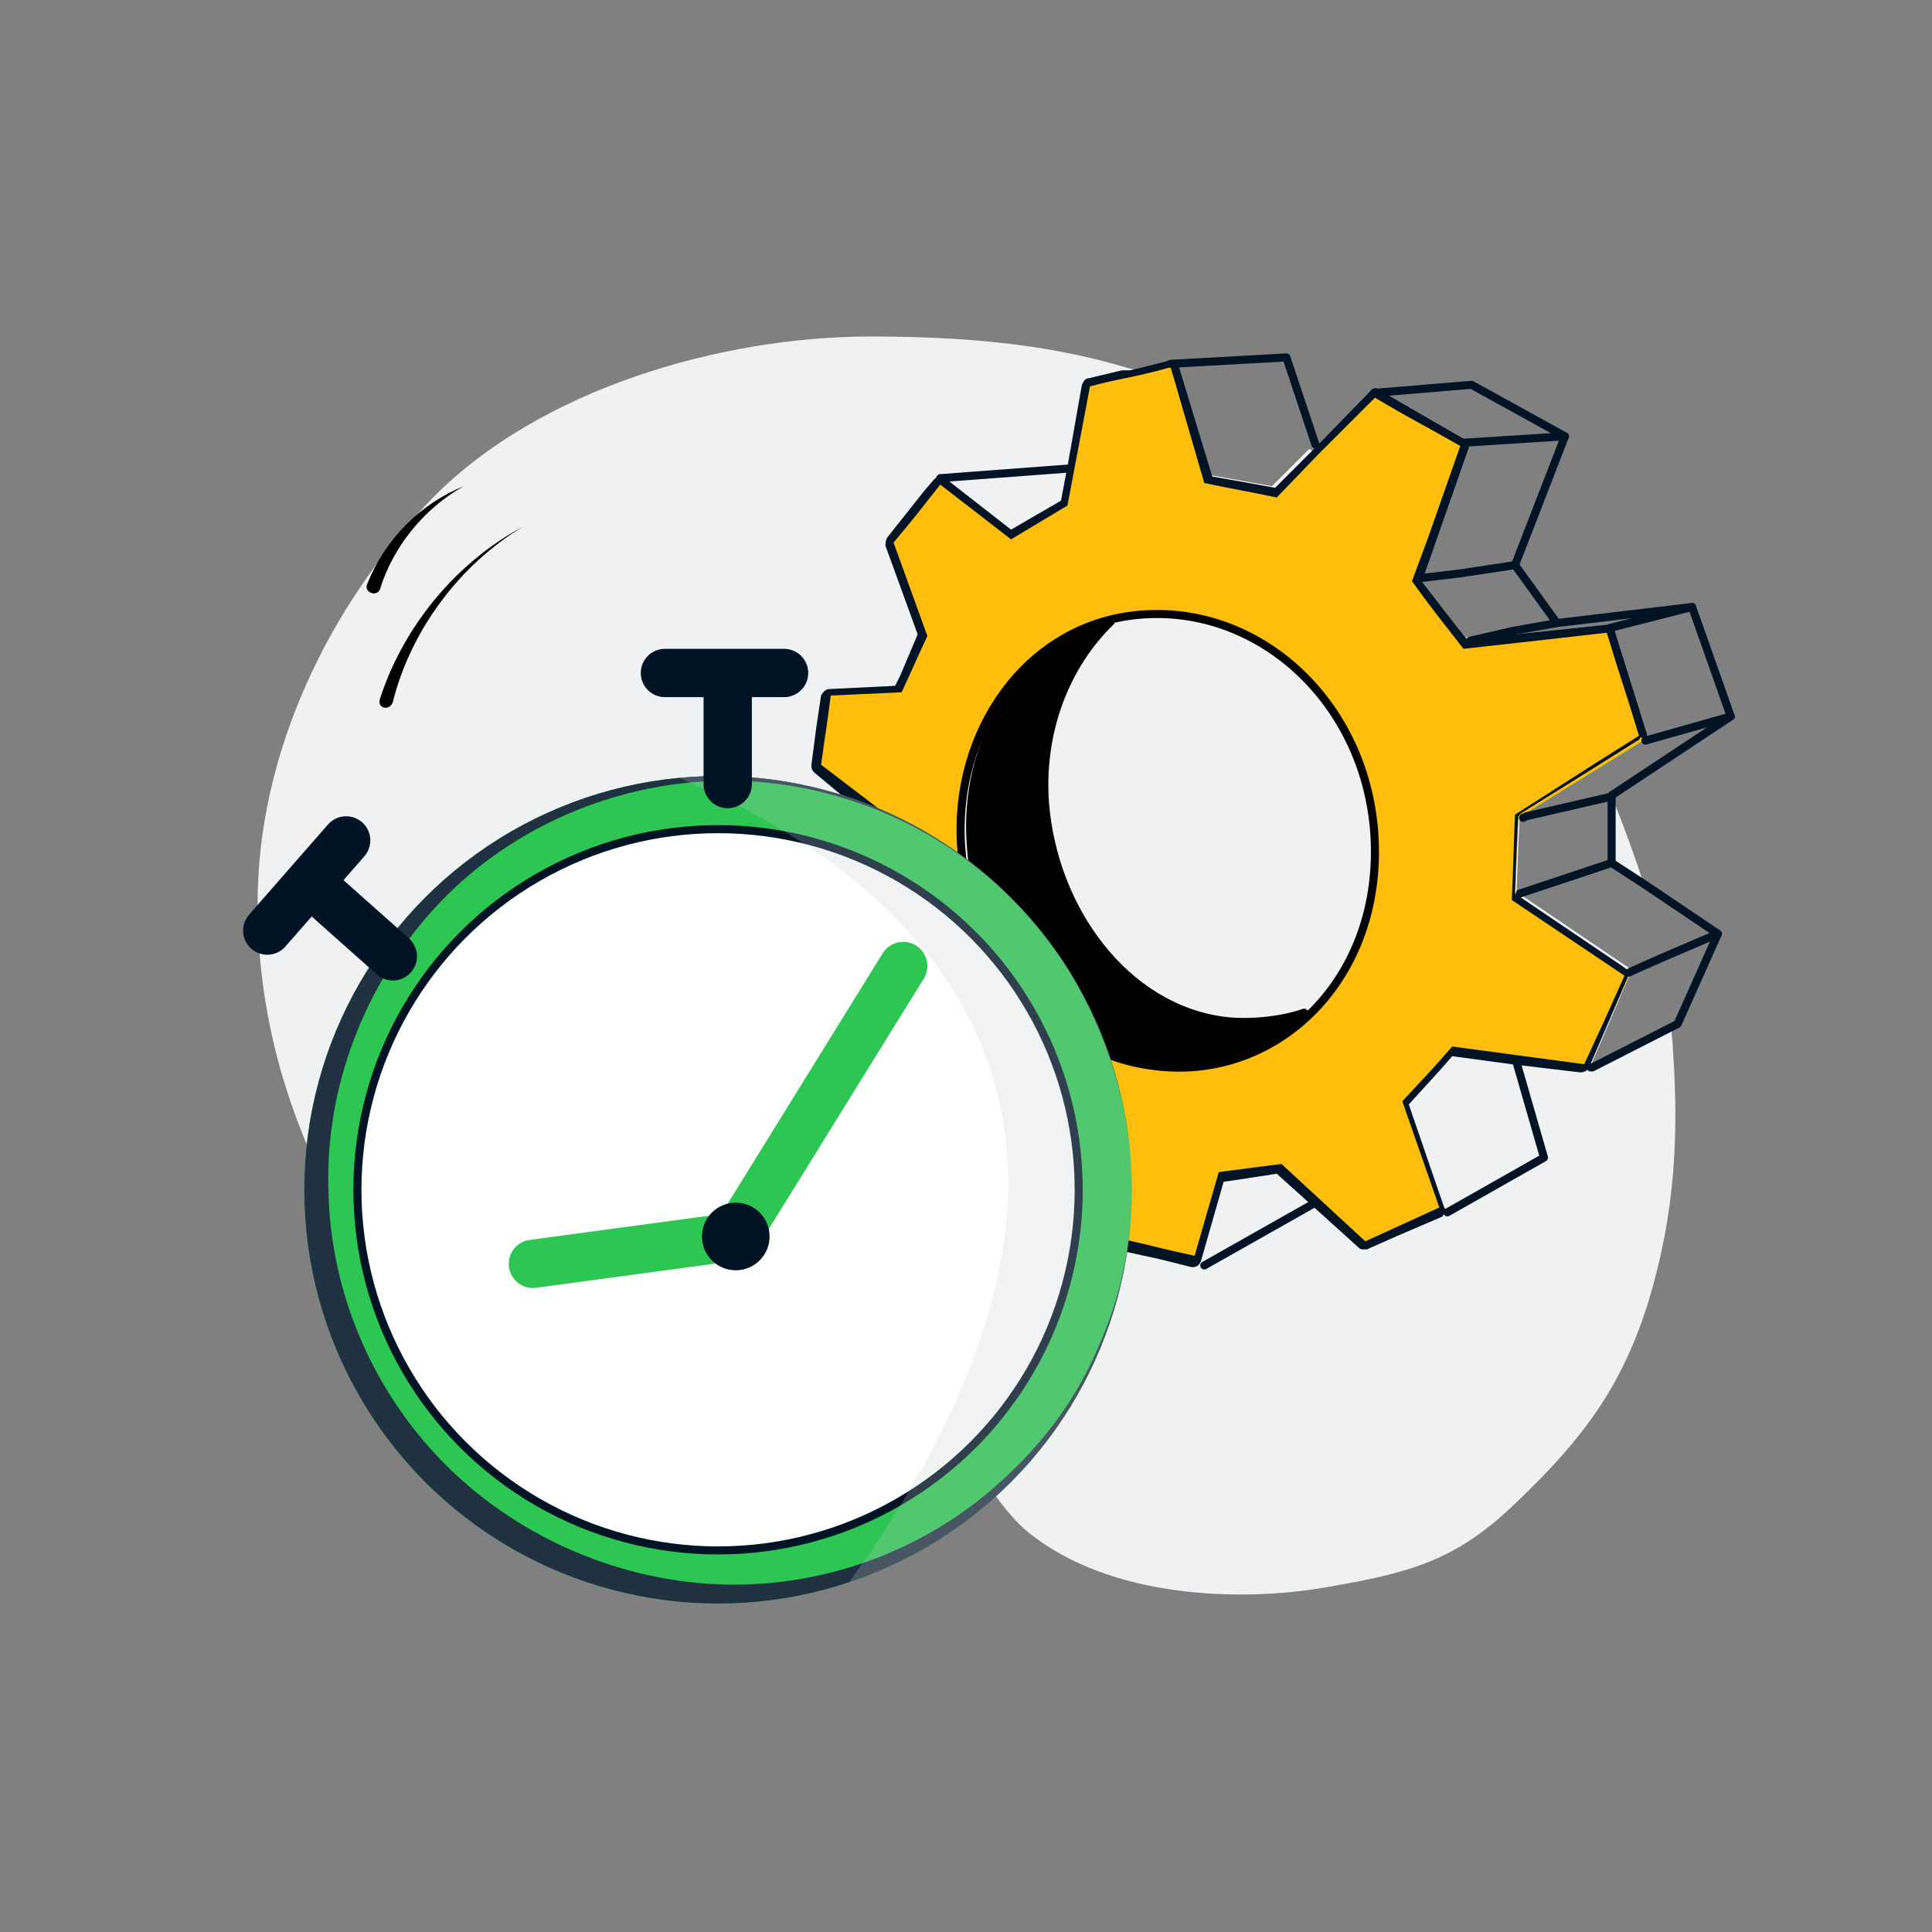
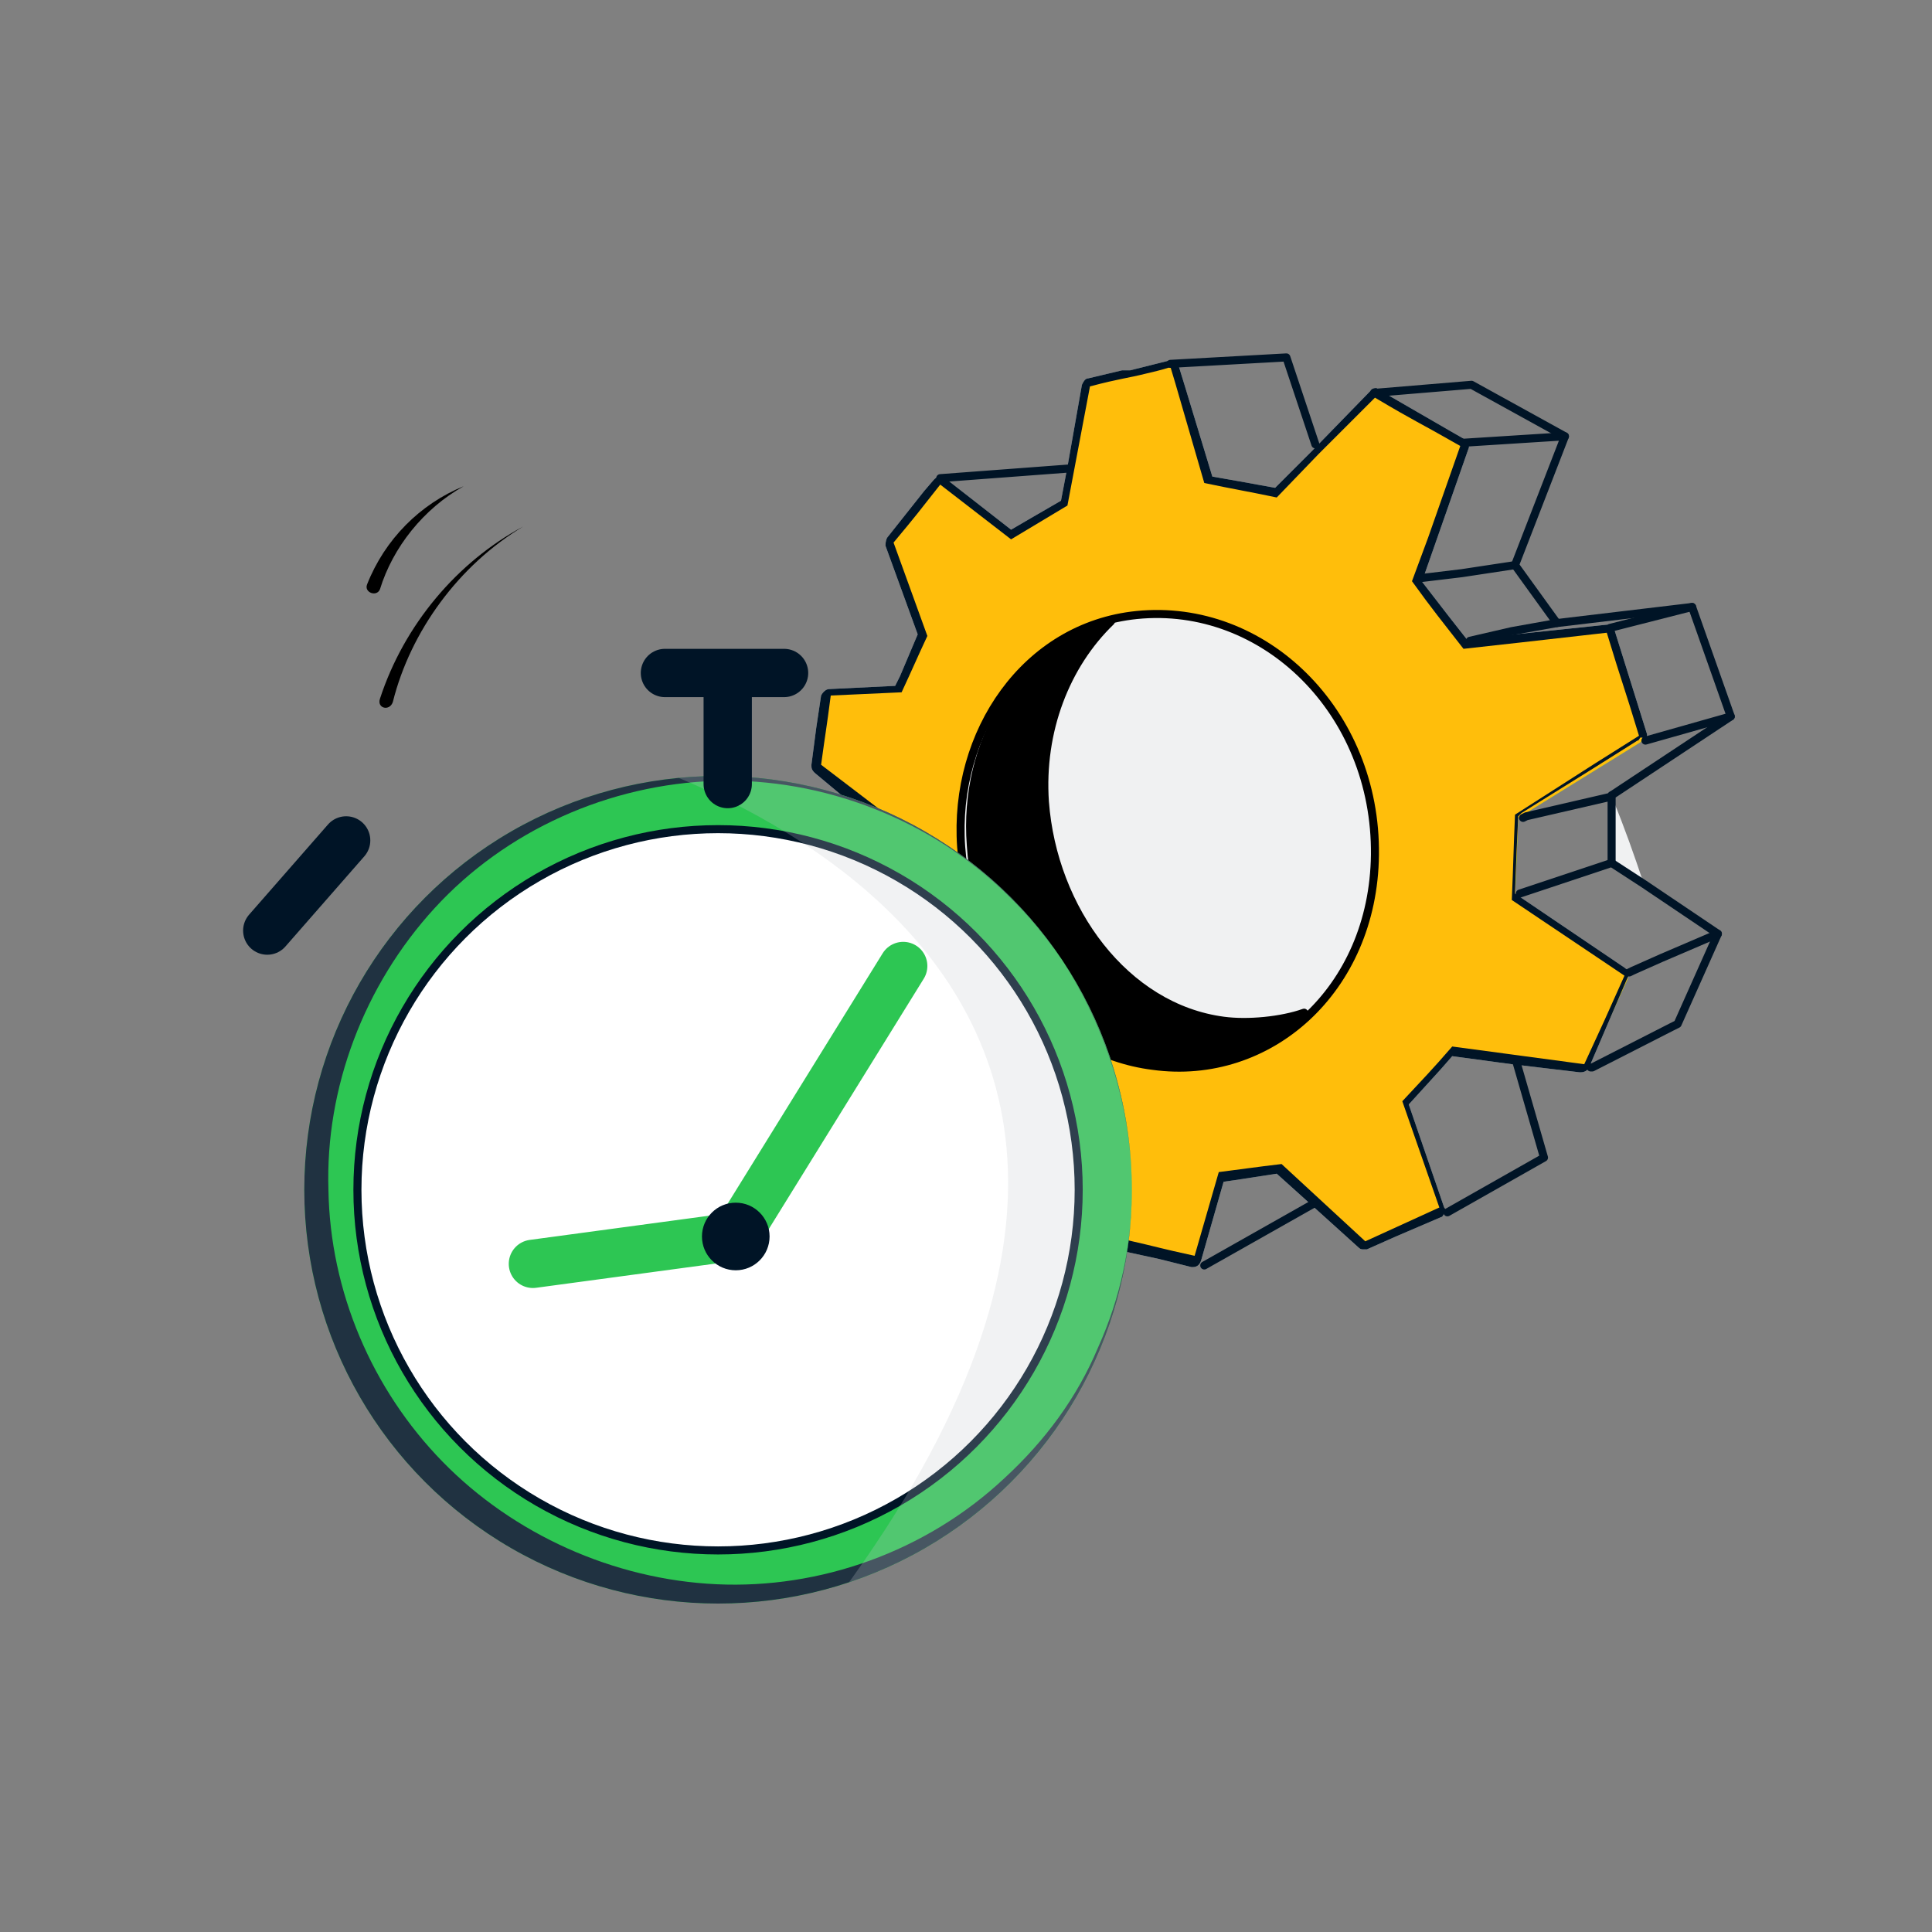
<svg xmlns="http://www.w3.org/2000/svg" xmlns:xlink="http://www.w3.org/1999/xlink" version="1.1" id="Layer_8" x="0px" y="0px" viewBox="0 0 120 120" style="enable-background:new 0 0 120 120;" xml:space="preserve">
  <rect x="0" y="0" width="120" height="120" fill="#808080" stroke="none" />
  <style type="text/css">
	.st0{fill:#F0F1F2;}
	.st1{fill:#2dc653;}
	.st2{fill:#C7CBCE;}
	.st3{fill:#FFBE0B;}
	.st4{fill:#001426;}
	.st5{fill:#F0F1F2;stroke:#000000;stroke-width:0.5;stroke-miterlimit:10;}
	.st6{stroke:#000000;stroke-width:0.5;stroke-linejoin:round;stroke-miterlimit:10;}
	.st7{fill:none;stroke:#001426;stroke-width:0.5;stroke-linecap:round;stroke-linejoin:round;}
	.st8{clip-path:url(#SVGID_00000054946965505320219810000008042483746303201182_);}
	.st9{fill:#203241;}
	.st10{fill:#FFFFFF;stroke:#001426;stroke-width:0.5;stroke-miterlimit:10;}
	.st11{opacity:0.24;fill:#C7CBCE;enable-background:new    ;}
	.st12{fill:none;stroke:#2dc653;stroke-width:3;stroke-linecap:round;stroke-linejoin:round;}
	.st13{fill:none;stroke:#001426;stroke-width:3;stroke-linecap:round;stroke-linejoin:round;}
</style>
  <path class="st0" d="M102.1,54.9l-1.9-1.3v-3.9C100.9,51.4,101.5,53.1,102.1,54.9z" />
-   <path class="st0" d="M102.4,80.8c-1.6,5.2-4,8.5-8.2,12.5c-3.8,3.7-6.7,4.4-11.9,5.3S69,99.3,63.9,95.2c-3.1-2.5-5.4-9-8.8-11.1  c-3.9-2.5-9.4-2.6-14-2.1c-9.6,1-18.3-3.1-21.1-8.8c-2.3-4.8-4-10.4-4-17.1c0-9.3,4.4-18.5,10.9-25.2c6.6-6.7,17.8-10,27.2-10  c7,0,11.8,0.7,16.1,2c0.2,0,0.4,0.1,0.5,0.2h0c0.1,0,0.3,0.1,0.4,0.1h0c0.6,0.2,1.2,0.4,1.8,0.6c0.1,0,0.2,0.1,0.3,0.1  c0.1,0,0.2,0.1,0.3,0.1l1.6,5.5l1.7,0.3l2.2,0.4l2.3-2.3c0.1,0,0.2,0.1,0.2,0.1c0.1,0,0.1,0.1,0.2,0.1c2.4,1.5,4.6,3.3,6.7,5.2  c0.1,0.1,0.1,0.1,0.2,0.2c0.1,0.1,0.1,0.1,0.2,0.2l-0.7,2l-0.1,0.2l1.7,2.2l1.2,1.5l3-0.3c0.1,0.1,0.1,0.2,0.2,0.2  c0.1,0.1,0.1,0.2,0.2,0.2c1.8,2.3,3.3,4.9,4.6,7.5c0,0.1,0.1,0.2,0.1,0.2c0,0.1,0.1,0.1,0.1,0.2l-4.5,2.8l0,0l-0.2,0.2l-0.1,2.1  l-0.1,2.6v0.1l6.8,4.6c0.1,0,0.1,0.1,0.2,0.2c0.1,0.1,0.1,0.3,0,0.4l-1.2,2.8l-1.2,2.8l5-2.5c0,0.5,0.1,0.9,0.1,1.4  C104.3,70.7,104,75.5,102.4,80.8z" />
  <g>
    <g>
      <g>
        <path class="st1" d="M74.2,78.4l-4.3-1c-0.1,0-0.2-0.1-0.2-0.2L68,71.7l-3.1-1.6l-3.4,2.4c0,0-0.1,0.1-0.1,0.1     c-0.1,0-0.1,0-0.2-0.1l-3-2.9c-0.1-0.1-0.1-0.2-0.1-0.2l1.1-4.6l-1.9-3l-4.1-0.3c-0.1,0-0.2-0.1-0.2-0.2l-1.3-4     c0-0.1,0-0.2,0.1-0.3l3.1-2.8l-0.3-3.5l-3.7-3c-0.1-0.1-0.1-0.1-0.1-0.2l0.6-4.3c0-0.1,0.1-0.2,0.2-0.2l4.3-0.2l1.5-3.3l-2-5.7     c0-0.1,0-0.2,0-0.2l2.9-3.6c0-0.1,0.1-0.1,0.2-0.1c0,0,0.1,0,0.2,0l4.3,3.3l3.3-1.9l1.3-7.3c0-0.1,0.1-0.2,0.2-0.2l5-1.2     c0,0,0,0,0.1,0c0.1,0,0.2,0.1,0.2,0.2l2,7l4.2,0.8l6-6.1c0,0,0.1-0.1,0.2-0.1c0,0,0.1,0,0.1,0l5.3,3c0.1,0.1,0.2,0.2,0.1,0.3     L88,36.1l3,4c0,0,8.8-0.9,8.8-0.9c0.1,0,0.2,0.1,0.2,0.2l2,6.4c0,0.1,0,0.2-0.1,0.3l-7.6,4.7l-0.2,5l6.9,4.7     c0.1,0.1,0.1,0.2,0.1,0.3l-2.5,5.5c0,0.1-0.1,0.2-0.2,0.2c0,0-8.1-1.1-8.1-1.1l-2.9,3.2l2.3,6.5c0,0.1,0,0.3-0.1,0.3l-4.6,2.1     c0,0-0.1,0-0.1,0c-0.1,0-0.1,0-0.2-0.1l-5.1-4.7L76,73.2l-1.5,5c0,0.1-0.1,0.2-0.2,0.2C74.3,78.4,74.3,78.4,74.2,78.4L74.2,78.4z     " />
        <path class="st2" d="M102.3,45.6l-0.5-1.6l-1.5-4.8c0-0.1-0.1-0.2-0.3-0.3c-0.1,0-0.1-0.1-0.2-0.1h0l-5.7,0.6l-3,0.3L90,38.3     l-1.7-2.2l0.1-0.2l0.7-2l2.1-6c0.1-0.2,0-0.3-0.1-0.5c0,0-0.1-0.1-0.1-0.1l-0.7-0.4l-4.5-2.6h0l-0.1-0.1c-0.1,0-0.2-0.1-0.2-0.1     c-0.1,0-0.3,0-0.4,0.2L81.5,28l-2.3,2.3L77,29.9l-1.7-0.3L73.6,24l-0.4-1.3c0,0,0-0.1-0.1-0.1c-0.1-0.1-0.2-0.2-0.4-0.2     c0,0-0.1,0-0.1,0l-2.4,0.6L69.7,23l-2.1,0.5c-0.2,0-0.3,0.2-0.4,0.4l-0.9,5.1l-0.4,2.1L64,32.2l-1.2,0.7l-4.1-3.2c0,0,0,0,0,0h0     c-0.1-0.1-0.2-0.1-0.3-0.1c-0.2,0-0.3,0.1-0.4,0.2l-0.6,0.7l-2.3,2.9C55,33.6,55,33.8,55,33.9l2,5.5L55.9,42l-0.3,0.6l-4.1,0.2     c-0.2,0-0.4,0.2-0.5,0.4l-0.3,2l-0.3,2.3c0,0.2,0,0.3,0.2,0.5l3.6,3l0.1,1.3l0.2,2l-3,2.7c-0.1,0.1-0.2,0.3-0.1,0.5l1.1,3.2     l0.2,0.8c0.1,0.2,0.2,0.3,0.4,0.3l4,0.3l1.2,1.9l0.5,0.9l-1.1,4.5c0,0.2,0,0.4,0.1,0.5l1.3,1.2l1.8,1.7c0.1,0.1,0.2,0.1,0.3,0.1     c0.1,0,0.2,0,0.3-0.1l3.3-2.3l0.8,0.4l0.3,0.2l1.7,0.9l1.7,5.4c0.1,0.2,0.2,0.3,0.4,0.3l2.3,0.5l2,0.5c0,0,0.1,0,0.1,0     c0.2,0,0.4-0.1,0.5-0.4l1.4-4.9l0.7-0.1l2.6-0.4l2,1.8l3.1,2.8c0.1,0.1,0.2,0.1,0.3,0.1c0.1,0,0.1,0,0.2,0l1.8-0.8l2.8-1.2     c0.1,0,0.2-0.2,0.2-0.3c0.1-0.1,0.1-0.2,0-0.3l-2.2-6.4l2-2.2l0.7-0.8l3.7,0.5l4.2,0.5c0,0,0,0,0.1,0c0.2,0,0.4-0.1,0.5-0.3l0,0     l1.2-2.8l1.2-2.8c0.1-0.1,0.1-0.3,0-0.4c0-0.1-0.1-0.1-0.2-0.2l-6.8-4.6v-0.1l0.1-2.6l0.1-2.1l0.2-0.2l0,0l4.5-2.8l2.7-1.7     c0.1,0,0.1-0.1,0.2-0.2C102.3,45.9,102.3,45.8,102.3,45.6z M94.1,50.6c-0.1,2.3-0.1,3-0.2,5.3l7,4.7c-1.3,2.9-1.2,2.7-2.5,5.5     L90.2,65c-1.3,1.5-1.8,2-3.1,3.4l2.3,6.6c-2.4,1.1-2.2,1-4.6,2.1l-5.2-4.8c-1.7,0.2-2.3,0.3-3.9,0.5l-1.5,5.2     c-2.3-0.5-2.1-0.5-4.3-1l-1.7-5.6c-1.4-0.8-1.9-1-3.3-1.7l-3.5,2.5c-1.6-1.5-1.5-1.4-3-2.9l1.1-4.7c-0.9-1.4-1.2-1.8-2-3.2     l-4.2-0.3c-0.7-2.1-0.7-1.9-1.3-4l3.1-2.9c-0.1-1.6-0.2-2.2-0.3-3.8L51,47.5c0.3-2.2,0.3-2,0.6-4.3L56,43c0.7-1.5,0.9-2,1.6-3.5     l-2.1-5.8c1.5-1.8,1.4-1.7,2.9-3.6l4.4,3.4c1.5-0.9,2-1.2,3.5-2.1l1.4-7.4c1.9-0.5,2.3-0.5,3.5-0.8h0c0.4-0.1,0.9-0.2,1.5-0.4     l0,0l0.3,1l1.8,6.2c1.9,0.4,2.6,0.5,4.5,0.9l2.6-2.7l3.5-3.5c2.7,1.6,2.5,1.4,5.3,3l-2,5.7l-1,2.7c1.3,1.8,1.8,2.4,3.2,4.2     l3.6-0.4l5.3-0.6c1,3.3,1,3.1,2,6.4l-2.7,1.7L94.1,50.6z" />
      </g>
      <g>
        <path class="st3" d="M74.2,78.4l-4.3-1c-0.1,0-0.2-0.1-0.2-0.2L68,71.7l-3.1-1.6l-3.4,2.4c0,0-0.1,0.1-0.1,0.1     c-0.1,0-0.1,0-0.2-0.1l-3-2.9c-0.1-0.1-0.1-0.2-0.1-0.2l1.1-4.6l-1.9-3l-4.1-0.3c-0.1,0-0.2-0.1-0.2-0.2l-1.3-4     c0-0.1,0-0.2,0.1-0.3l3.1-2.8l-0.3-3.5l-3.7-3c-0.1-0.1-0.1-0.1-0.1-0.2l0.6-4.3c0-0.1,0.1-0.2,0.2-0.2l4.3-0.2l1.5-3.3l-2-5.7     c0-0.1,0-0.2,0-0.2l2.9-3.6c0-0.1,0.1-0.1,0.2-0.1c0,0,0.1,0,0.2,0l4.3,3.3l3.3-1.9l1.3-7.3c0-0.1,0.1-0.2,0.2-0.2l5-1.2     c0,0,0,0,0.1,0c0.1,0,0.2,0.1,0.2,0.2l2,7l4.2,0.8l6-6.1c0,0,0.1-0.1,0.2-0.1c0,0,0.1,0,0.1,0l5.3,3c0.1,0.1,0.2,0.2,0.1,0.3     L88,36.1l3,4c0,0,8.8-0.9,8.8-0.9c0.1,0,0.2,0.1,0.2,0.2l2,6.4c0,0.1,0,0.2-0.1,0.3l-7.6,4.7l-0.2,5l6.9,4.7     c0.1,0.1,0.1,0.2,0.1,0.3l-2.5,5.5c0,0.1-0.1,0.2-0.2,0.2c0,0-8.1-1.1-8.1-1.1l-2.9,3.2l2.3,6.5c0,0.1,0,0.3-0.1,0.3l-4.6,2.1     c0,0-0.1,0-0.1,0c-0.1,0-0.1,0-0.2-0.1l-5.1-4.7L76,73.2l-1.5,5c0,0.1-0.1,0.2-0.2,0.2C74.3,78.4,74.3,78.4,74.2,78.4L74.2,78.4z     " />
        <path class="st4" d="M102.3,45.6l-0.5-1.6l-1.5-4.8c0-0.1-0.1-0.2-0.3-0.3c-0.1,0-0.1-0.1-0.2-0.1h0l-5.7,0.6l-3,0.3L90,38.3     l-1.7-2.2l0.1-0.2l0.7-2l2.1-6c0.1-0.2,0-0.3-0.1-0.5c0,0-0.1-0.1-0.1-0.1l-0.7-0.4l-4.5-2.6h0l-0.1-0.1c-0.1,0-0.2-0.1-0.2-0.1     c-0.1,0-0.3,0-0.4,0.2L81.5,28l-2.3,2.3L77,29.9l-1.7-0.3L73.6,24l-0.4-1.3c0,0,0-0.1-0.1-0.1c-0.1-0.1-0.2-0.2-0.4-0.2     c0,0-0.1,0-0.1,0l-2.4,0.6L69.7,23l-2.1,0.5c-0.2,0-0.3,0.2-0.4,0.4l-0.9,5.1l-0.4,2.1L64,32.2l-1.2,0.7l-4.1-3.2c0,0,0,0,0,0h0     c-0.1-0.1-0.2-0.1-0.3-0.1c-0.2,0-0.3,0.1-0.4,0.2l-0.6,0.7l-2.3,2.9C55,33.6,55,33.8,55,33.9l2,5.5L55.9,42l-0.3,0.6l-4.1,0.2     c-0.2,0-0.4,0.2-0.5,0.4l-0.3,2l-0.3,2.3c0,0.2,0,0.3,0.2,0.5l3.6,3l0.1,1.3l0.2,2l-3,2.7c-0.1,0.1-0.2,0.3-0.1,0.5l1.1,3.2     l0.2,0.8c0.1,0.2,0.2,0.3,0.4,0.3l4,0.3l1.2,1.9l0.5,0.9l-1.1,4.5c0,0.2,0,0.4,0.1,0.5l1.3,1.2l1.8,1.7c0.1,0.1,0.2,0.1,0.3,0.1     c0.1,0,0.2,0,0.3-0.1l3.3-2.3l0.8,0.4l0.3,0.2l1.7,0.9l1.7,5.4c0.1,0.2,0.2,0.3,0.4,0.3l2.3,0.5l2,0.5c0,0,0.1,0,0.1,0     c0.2,0,0.4-0.1,0.5-0.4l1.4-4.9l0.7-0.1l2.6-0.4l2,1.8l3.1,2.8c0.1,0.1,0.2,0.1,0.3,0.1c0.1,0,0.1,0,0.2,0l1.8-0.8l2.8-1.2     c0.1,0,0.2-0.2,0.2-0.3c0.1-0.1,0.1-0.2,0-0.3l-2.2-6.4l2-2.2l0.7-0.8l3.7,0.5l4.2,0.5c0,0,0,0,0.1,0c0.2,0,0.4-0.1,0.5-0.3l0,0     l1.2-2.8l1.2-2.8c0.1-0.1,0.1-0.3,0-0.4c0-0.1-0.1-0.1-0.2-0.2l-6.8-4.6v-0.1l0.1-2.6l0.1-2.1l0.2-0.2l0,0l4.5-2.8l2.7-1.7     c0.1,0,0.1-0.1,0.2-0.2C102.3,45.9,102.3,45.8,102.3,45.6z M94.1,50.6c-0.1,2.3-0.1,3-0.2,5.3l7,4.7c-1.3,2.9-1.2,2.7-2.5,5.5     L90.2,65c-1.3,1.5-1.8,2-3.1,3.4l2.3,6.6c-2.4,1.1-2.2,1-4.6,2.1l-5.2-4.8c-1.7,0.2-2.3,0.3-3.9,0.5l-1.5,5.2     c-2.3-0.5-2.1-0.5-4.3-1l-1.7-5.6c-1.4-0.8-1.9-1-3.3-1.7l-3.5,2.5c-1.6-1.5-1.5-1.4-3-2.9l1.1-4.7c-0.9-1.4-1.2-1.8-2-3.2     l-4.2-0.3c-0.7-2.1-0.7-1.9-1.3-4l3.1-2.9c-0.1-1.6-0.2-2.2-0.3-3.8L51,47.5c0.3-2.2,0.3-2,0.6-4.3L56,43c0.7-1.5,0.9-2,1.6-3.5     l-2.1-5.8c1.5-1.8,1.4-1.7,2.9-3.6l4.4,3.4c1.5-0.9,2-1.2,3.5-2.1l1.4-7.4c1.9-0.5,2.3-0.5,3.5-0.8h0c0.4-0.1,0.9-0.2,1.5-0.4     l0,0l0.3,1l1.8,6.2c1.9,0.4,2.6,0.5,4.5,0.9l2.6-2.7l3.5-3.5c2.7,1.6,2.5,1.4,5.3,3l-2,5.7l-1,2.7c1.3,1.8,1.8,2.4,3.2,4.2     l3.6-0.4l5.3-0.6c1,3.3,1,3.1,2,6.4l-2.7,1.7L94.1,50.6z" />
      </g>
      <path class="st5" d="M85.4,53.1c-0.1,8.4-6.6,14.1-13.8,13.1c-6.4-0.8-11.4-6.8-11.9-13.6c-0.5-7.1,4-13.7,10.9-14.4    C78.5,37.4,85.5,44.2,85.4,53.1L85.4,53.1z" />
    </g>
    <path class="st6" d="M80.5,63.2c-2.4,2.3-5.4,3.2-8.8,2.7c-6.1-0.8-11-6.7-11.4-13.4c-0.5-6.4,3.1-12.3,8.7-13.9   c-2.8,2.7-4.4,6.8-4.1,11.2c0.5,6.7,5,12.8,11.1,13.6c1.5,0.2,3.6,0,5-0.5L80.5,63.2z" />
    <g>
      <polyline class="st7" points="98.8,66.3 98.9,66.3 98.9,66.3 103.8,63.8 104.2,63.6 106.7,58 102.1,54.9 100.1,53.6 94.4,55.5     94.4,55.5   " />
      <polyline class="st7" points="101.2,60.4 101.4,60.3 103.2,59.5 106.7,58   " />
      <polyline class="st7" points="91.3,39.8 93.9,39.2 96.7,38.7 105.1,37.7 107.5,44.5 100.1,49.4 100.1,49.7 100.1,53.6   " />
      <line class="st7" x1="100" y1="39" x2="105.1" y2="37.7" />
      <line class="st7" x1="102.2" y1="46" x2="107.5" y2="44.5" />
      <polyline class="st7" points="94.6,50.8 94.8,50.7 94.8,50.7 100,49.5 100.1,49.4   " />
      <polyline class="st7" points="90.9,27.5 97.2,27.1 94.1,35.1 96.7,38.7   " />
      <polyline class="st7" points="88.2,35.9 88.3,35.9 90.8,35.6 94.1,35.1   " />
      <polyline class="st7" points="85.4,24.4 91.4,23.9 97.2,27.1   " />
      <polyline class="st7" points="81.7,27.6 79.9,22.2 72.7,22.6   " />
      <polyline class="st7" points="94.2,66 95.9,71.9 89.9,75.3   " />
      <line class="st7" x1="81.7" y1="74.7" x2="74.8" y2="78.6" />
      <line class="st7" x1="66.1" y1="71" x2="61.8" y2="72.7" />
      <line class="st7" x1="66.4" y1="29.1" x2="58.4" y2="29.7" />
    </g>
  </g>
  <g>
    <g>
      <defs>
        <circle id="SVGID_1_" cx="44.6" cy="73.9" r="25.7" />
      </defs>
      <clipPath id="SVGID_00000020371197813033463800000012427750103428907422_">
        <use xlink:href="#SVGID_1_" style="overflow:visible;" />
      </clipPath>
      <g style="clip-path:url(#SVGID_00000020371197813033463800000012427750103428907422_);">
        <g>
          <circle class="st1" cx="44.6" cy="73.9" r="25.7" />
          <path class="st9" d="M70.3,73.9c0,3.4-0.7,6.7-2.1,9.8c-1.3,3.1-3.3,5.8-5.8,8.1c-4.9,4.6-11.5,6.9-17.9,6.6      c-6.4-0.3-12.6-3.1-17-7.6c-4.4-4.5-7-10.6-7.1-16.9c-0.2-6.3,2.2-12.7,6.6-17.5c4.4-4.8,10.8-7.7,17.5-7.9      c6.6-0.2,13.4,2.4,18.2,7.2C67.6,60.5,70.3,67.2,70.3,73.9c0-6.7-2.8-13.4-7.5-18.2c-4.7-4.8-11.4-7.8-18.2-7.9      c-6.8-0.2-13.8,2.4-19,7.2c-5.1,4.8-8.3,11.8-8.4,19c-0.1,3.6,0.6,7.2,2,10.5c1.4,3.3,3.4,6.4,6,8.9s5.7,4.5,9,5.8      c3.3,1.3,6.9,1.9,10.5,1.7c7.1-0.2,13.8-3.5,18.5-8.5C67.7,87.4,70.3,80.7,70.3,73.9L70.3,73.9z" />
        </g>
        <circle class="st10" cx="44.6" cy="73.9" r="22.4" />
        <path class="st11" d="M35.3,46c0,0,52.7,12.1,11.7,59.5l35.7-16L72.2,42.1H47.6L35.3,46L35.3,46z" />
        <line class="st12" x1="45.7" y1="76.8" x2="56.1" y2="60" />
        <line class="st12" x1="45.7" y1="76.8" x2="33.1" y2="78.5" />
        <circle class="st4" cx="45.7" cy="76.8" r="2.1" />
      </g>
    </g>
    <g>
      <line class="st13" x1="45.2" y1="48.7" x2="45.2" y2="42.7" />
      <line class="st13" x1="48.7" y1="41.8" x2="41.3" y2="41.8" />
    </g>
    <g>
-       <line class="st13" x1="24.4" y1="59.4" x2="19.9" y2="55.4" />
      <line class="st13" x1="21.5" y1="52.2" x2="16.6" y2="57.8" />
    </g>
  </g>
  <g>
    <path d="M23.6,43.4c1.5-4.6,4.8-8.5,8.9-10.7c-4,2.4-7,6.5-8.1,10.9C24.2,44.2,23.4,44,23.6,43.4L23.6,43.4L23.6,43.4z" />
    <path d="M22.8,36.3c1.1-2.8,3.3-5,6-6.1c-2.5,1.4-4.4,3.8-5.2,6.4C23.4,37.1,22.6,36.8,22.8,36.3L22.8,36.3L22.8,36.3z" />
  </g>
</svg>